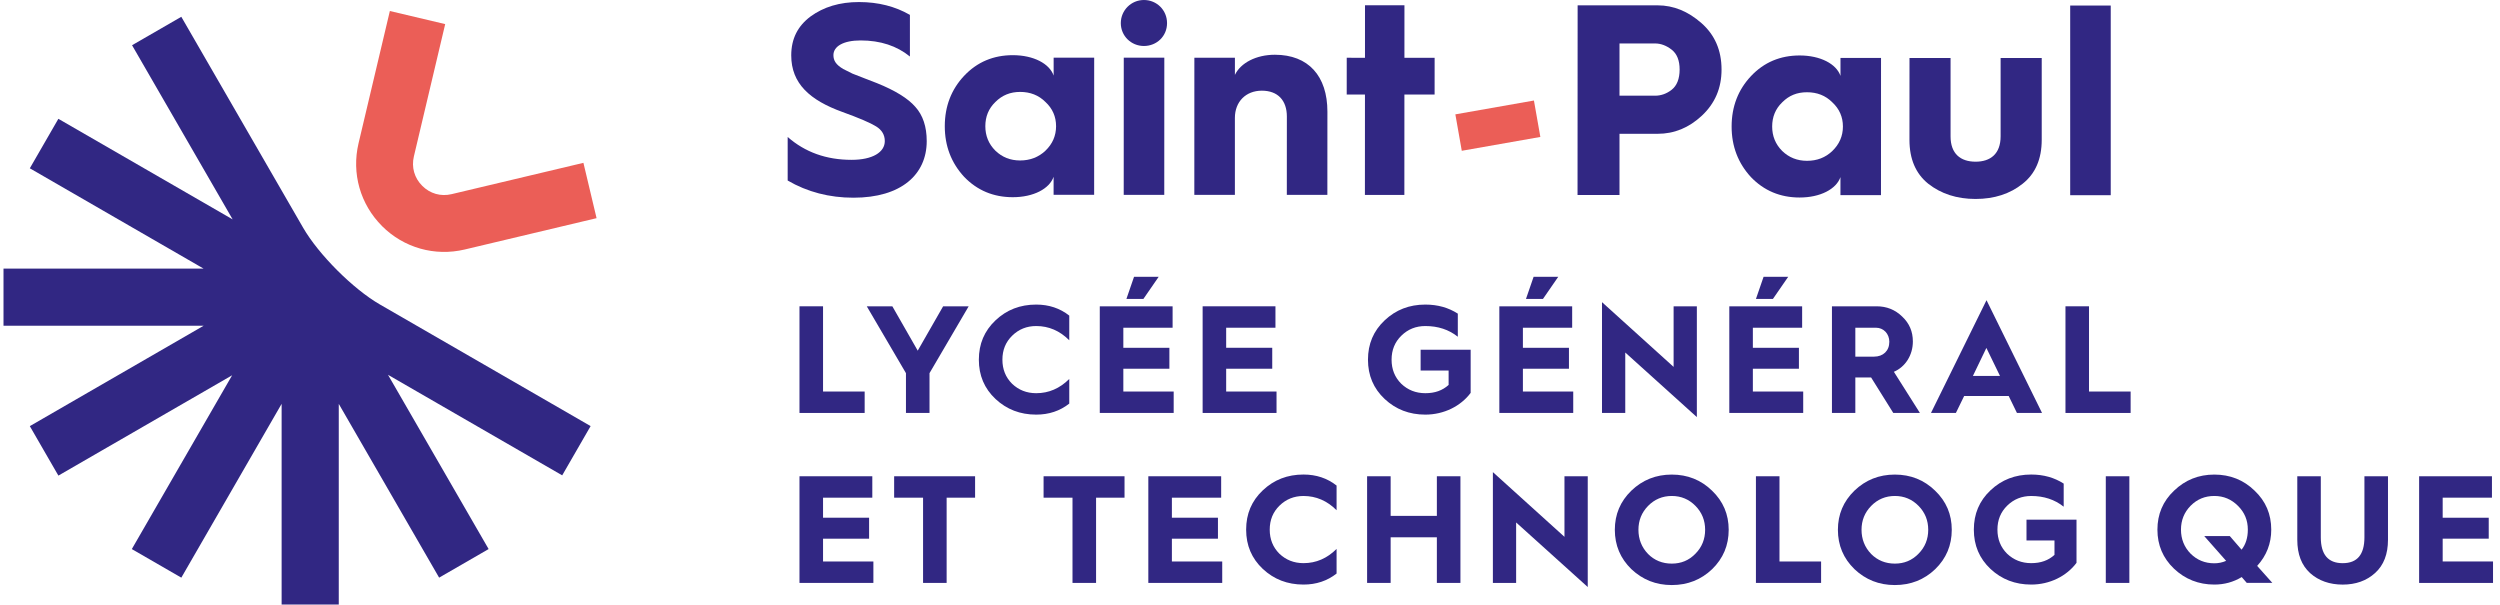
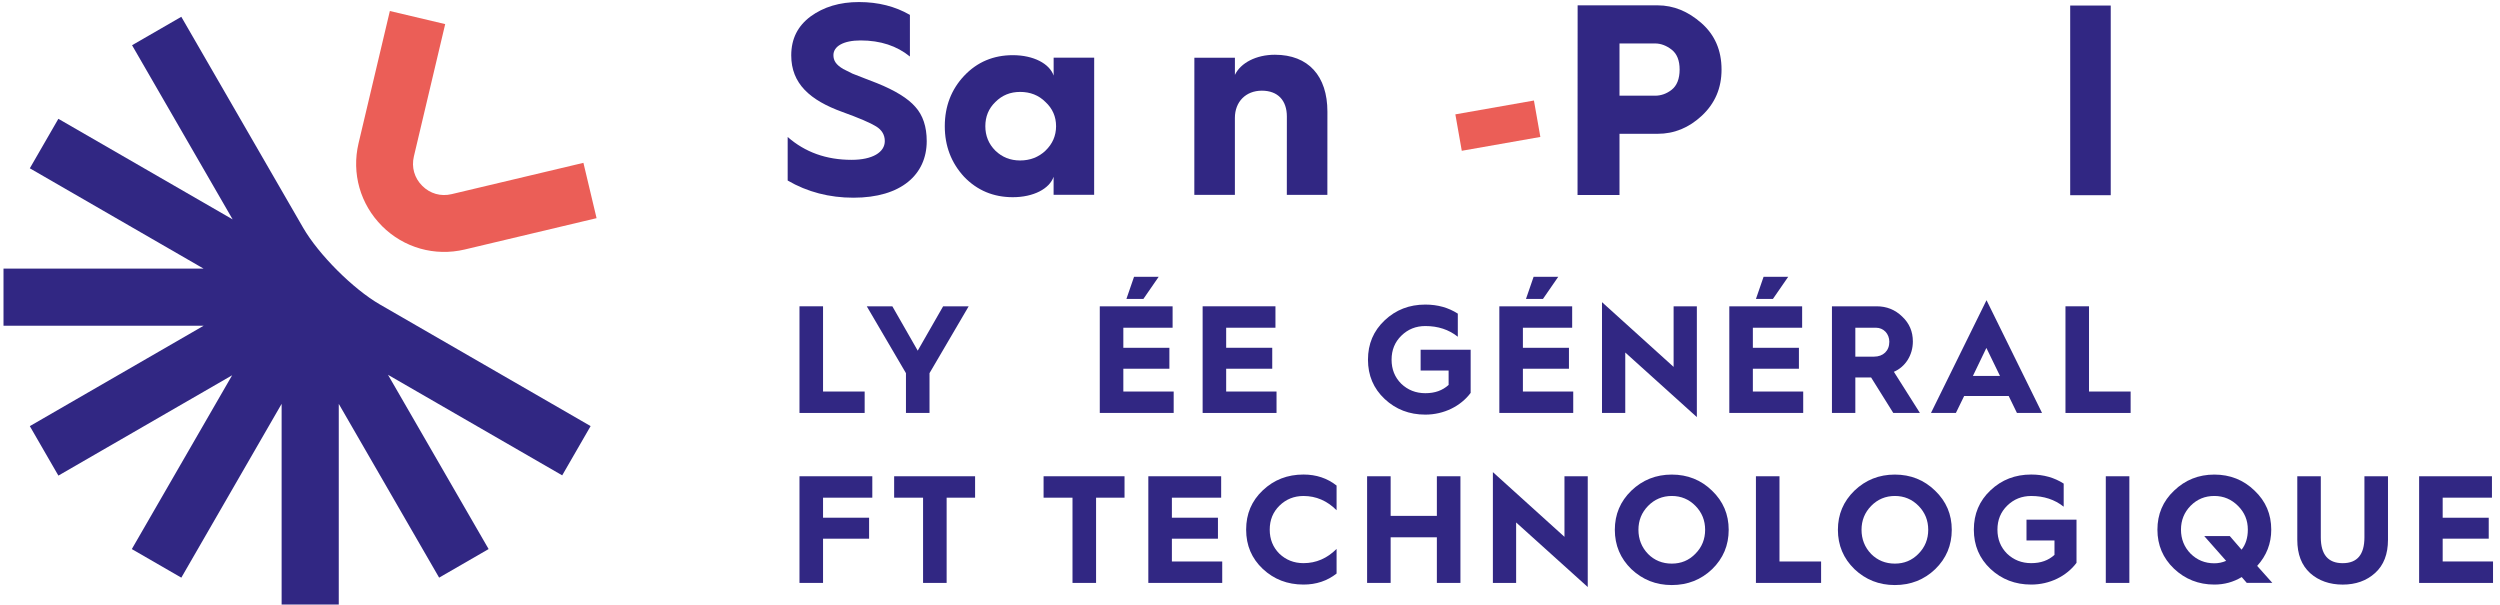
<svg xmlns="http://www.w3.org/2000/svg" width="248" height="60" viewBox="0 0 248 60" fill="none">
  <g clip-path="url(#clip0_4309_11356)">
    <path d="M78.137 13.588C79.863 15.1 81.969 15.856 84.479 15.856C86.558 15.856 87.772 15.102 87.772 13.997C87.772 13.375 87.476 12.889 86.909 12.539C86.344 12.187 85.209 11.701 83.564 11.107C80.353 9.945 78.489 8.296 78.491 5.492C78.491 3.844 79.14 2.577 80.409 1.632C81.706 0.688 83.297 0.202 85.216 0.204C87.132 0.204 88.806 0.638 90.263 1.476V5.606C88.966 4.553 87.346 4.013 85.376 4.011C83.647 4.011 82.678 4.603 82.676 5.467C82.676 6.007 82.918 6.411 83.647 6.845L84.565 7.304L85.808 7.789L86.994 8.248C88.804 8.978 90.072 9.76 90.799 10.598C91.554 11.434 91.931 12.57 91.931 13.999C91.931 17.318 89.392 19.612 84.667 19.612C82.265 19.612 80.08 19.042 78.137 17.908V13.59V13.588Z" fill="#312783" />
    <path d="M103.708 14.949C104.411 14.276 104.761 13.465 104.763 12.52C104.763 11.576 104.413 10.767 103.71 10.118C103.037 9.443 102.198 9.12 101.2 9.118C100.228 9.118 99.417 9.441 98.743 10.116C98.068 10.765 97.745 11.574 97.745 12.518C97.745 13.463 98.068 14.274 98.741 14.947C99.415 15.596 100.226 15.919 101.198 15.919C102.169 15.919 103.032 15.596 103.708 14.949ZM104.521 7.5V5.719H108.543L108.539 19.322H104.517V17.539C104.11 18.726 102.517 19.564 100.468 19.562C98.549 19.562 96.931 18.886 95.637 17.535C94.369 16.159 93.721 14.485 93.723 12.514C93.723 10.546 94.371 8.872 95.641 7.522C96.938 6.146 98.556 5.473 100.472 5.473C102.524 5.473 104.115 6.313 104.521 7.5Z" fill="#312783" />
-     <path d="M111.473 19.324L111.478 5.721H115.5L115.495 19.328H111.473V19.324ZM113.477 0C114.745 0 115.771 0.999 115.771 2.296C115.771 3.593 114.745 4.562 113.477 4.562C112.209 4.562 111.184 3.563 111.184 2.294C111.184 1.024 112.212 0 113.479 0" fill="#312783" />
    <path d="M118.477 19.328L118.481 5.725H122.503V7.429C123.07 6.24 124.609 5.431 126.471 5.431C129.79 5.431 131.679 7.539 131.679 11.075L131.675 19.334H127.653L127.657 11.559C127.657 9.966 126.767 8.995 125.174 8.995C123.581 8.995 122.501 10.1 122.501 11.693V19.33H118.477V19.328Z" fill="#312783" />
-     <path d="M135.399 19.335L135.404 9.375H133.594L133.596 5.73L135.406 5.732L135.408 0.521L139.321 0.524L139.319 5.732L142.315 5.734L142.313 9.379L139.317 9.377L139.313 19.337L135.399 19.335Z" fill="#312783" />
    <path d="M152.166 9.971L144.371 11.344L145.008 14.958L152.803 13.585L152.166 9.971Z" fill="#EB5E57" />
    <path d="M160.652 9.493H164.188C164.755 9.493 165.322 9.307 165.835 8.901C166.348 8.496 166.617 7.821 166.619 6.903C166.619 5.986 166.35 5.337 165.837 4.933C165.324 4.528 164.757 4.311 164.19 4.311H160.654V9.493H160.652ZM156.492 19.343L156.501 0.529H164.436C166.029 0.533 167.46 1.128 168.781 2.289C170.103 3.45 170.779 4.989 170.777 6.905C170.777 8.74 170.128 10.252 168.834 11.467C167.537 12.681 166.079 13.273 164.432 13.273H160.654V19.345H156.492V19.343Z" fill="#312783" />
-     <path d="M181.763 14.981C182.465 14.307 182.816 13.496 182.818 12.552C182.818 11.607 182.467 10.798 181.765 10.15C181.091 9.474 180.253 9.151 179.254 9.151C178.256 9.151 177.472 9.474 176.798 10.148C176.123 10.796 175.799 11.605 175.799 12.55C175.799 13.494 176.123 14.305 176.796 14.979C177.47 15.627 178.281 15.95 179.252 15.953C180.251 15.953 181.087 15.629 181.763 14.981ZM182.576 7.531V5.75H186.598L186.594 19.355H182.572V17.57C182.165 18.757 180.572 19.595 178.522 19.593C176.604 19.593 174.986 18.917 173.691 17.566C172.424 16.19 171.775 14.516 171.777 12.546C171.777 10.575 172.426 8.901 173.696 7.552C174.992 6.176 176.61 5.502 178.527 5.502C180.578 5.502 182.169 6.34 182.576 7.527" fill="#312783" />
-     <path d="M189.42 5.752H193.496V13.527C193.494 15.256 194.491 16.038 195.975 16.04C197.46 16.04 198.459 15.258 198.461 13.529V5.756H202.539V13.882C202.535 15.771 201.914 17.228 200.646 18.227C199.403 19.224 197.837 19.737 195.975 19.737C194.113 19.737 192.548 19.222 191.28 18.225C190.039 17.226 189.418 15.769 189.418 13.878L189.422 5.754H189.42V5.752Z" fill="#312783" />
    <path d="M209.385 0.55H205.363V19.364H209.385V0.55Z" fill="#312783" />
    <path d="M79.309 40.965V30.385H81.646V38.84H85.774V40.965H79.309Z" fill="#312783" />
    <path d="M89.871 40.965V37.017L85.984 30.385H88.52L91.038 34.786L93.559 30.385H96.093L92.208 37.017V40.965H89.871Z" fill="#312783" />
-     <path d="M106.071 31.311V33.755C105.131 32.814 104.036 32.343 102.792 32.343C101.851 32.343 101.063 32.662 100.411 33.298C99.758 33.936 99.439 34.724 99.439 35.681C99.439 36.638 99.758 37.426 100.394 38.064C101.046 38.686 101.837 39.005 102.792 39.005C104.036 39.005 105.129 38.534 106.071 37.593V40.037C105.146 40.765 104.053 41.13 102.792 41.13C101.199 41.13 99.862 40.612 98.755 39.58C97.646 38.534 97.102 37.243 97.102 35.679C97.102 34.115 97.648 32.825 98.755 31.778C99.862 30.731 101.199 30.214 102.792 30.214C104.051 30.214 105.146 30.579 106.071 31.307" fill="#312783" />
    <path d="M111.739 29.656L112.498 27.456H114.942L113.424 29.656H111.739ZM109.098 40.965V30.385H116.322V32.51H111.435V34.499H116.003V36.578H111.435V38.84H116.429V40.965H109.098Z" fill="#312783" />
    <path d="M119.301 40.965V30.385H126.525V32.51H121.636V34.499H126.206V36.578H121.636V38.84H126.632V40.965H119.301Z" fill="#312783" />
    <path d="M144.615 31.113V33.404C143.718 32.691 142.642 32.343 141.397 32.343C140.457 32.343 139.667 32.66 139.016 33.298C138.364 33.936 138.045 34.724 138.045 35.681C138.045 36.638 138.364 37.426 139 38.064C139.652 38.686 140.442 39.005 141.397 39.005C142.352 39.005 143.097 38.732 143.703 38.185V36.757H140.926V34.693H145.889V38.974C144.902 40.295 143.232 41.13 141.395 41.13C139.802 41.13 138.466 40.612 137.359 39.58C136.249 38.534 135.703 37.243 135.703 35.679C135.703 34.115 136.249 32.825 137.359 31.778C138.468 30.731 139.802 30.214 141.395 30.214C142.625 30.214 143.687 30.519 144.613 31.111" fill="#312783" />
    <path d="M151.376 29.656L152.135 27.456H154.579L153.061 29.656H151.376ZM148.734 40.965V30.385H155.959V32.51H151.072V34.499H155.64V36.578H151.072V38.84H156.065V40.965H148.734Z" fill="#312783" />
    <path d="M158.918 40.965V29.974L166.022 36.396V30.385H168.328V41.376L161.226 34.97V40.965H158.918Z" fill="#312783" />
    <path d="M174.189 29.656L174.948 27.456H177.391L175.873 29.656H174.189ZM171.547 40.965V30.385H178.772V32.51H173.884V34.499H178.453V36.578H173.884V38.84H178.878V40.965H171.547Z" fill="#312783" />
    <path d="M184.051 35.379H185.903C186.814 35.379 187.421 34.801 187.421 33.907C187.421 33.104 186.843 32.51 186.099 32.51H184.049V35.379H184.051ZM181.729 40.965V30.385H186.159C187.146 30.385 187.996 30.719 188.695 31.402C189.408 32.07 189.756 32.889 189.756 33.875C189.756 35.227 189.014 36.394 187.873 36.882L190.455 40.965H187.813L185.613 37.443H184.049V40.965H181.727H181.729Z" fill="#312783" />
    <path d="M195.713 37.291H198.398L197.049 34.514L195.713 37.291ZM191.553 40.965L197.062 29.779L202.57 40.965H200.081L199.261 39.28H194.845L194.024 40.965H191.551H191.553Z" fill="#312783" />
    <path d="M204.895 40.965V30.385H207.23V38.84H211.358V40.965H204.895Z" fill="#312783" />
-     <path d="M79.309 57.825V47.245H86.533V49.37H81.646V51.357H86.214V53.438H81.646V55.7H86.64V57.825H79.309Z" fill="#312783" />
+     <path d="M79.309 57.825V47.245H86.533V49.37H81.646V51.357H86.214V53.438H81.646V55.7V57.825H79.309Z" fill="#312783" />
    <path d="M91.568 57.825V49.37H88.699V47.245H96.729V49.37H93.906V57.825H91.568Z" fill="#312783" />
    <path d="M106.392 57.825V49.37H103.523V47.245H111.553V49.37H108.73V57.825H106.392Z" fill="#312783" />
    <path d="M113.914 57.825V47.245H121.139V49.37H116.251V51.357H120.82V53.438H116.251V55.7H121.245V57.825H113.914Z" fill="#312783" />
    <path d="M132.589 48.17V50.614C131.649 49.674 130.554 49.202 129.309 49.202C128.369 49.202 127.579 49.522 126.928 50.157C126.276 50.795 125.957 51.584 125.957 52.541C125.957 53.498 126.276 54.286 126.912 54.924C127.564 55.545 128.354 55.864 129.309 55.864C130.554 55.864 131.647 55.393 132.589 54.453V56.896C131.663 57.624 130.571 57.989 129.309 57.989C127.716 57.989 126.38 57.472 125.273 56.44C124.163 55.393 123.617 54.102 123.617 52.538C123.617 50.975 124.163 49.684 125.273 48.637C126.382 47.591 127.716 47.074 129.309 47.074C130.569 47.074 131.663 47.438 132.589 48.166" fill="#312783" />
    <path d="M135.617 57.825V47.245H137.952V51.175H142.537V47.245H144.875V57.825H142.537V53.3H137.952V57.825H135.617Z" fill="#312783" />
    <path d="M148.094 57.824V46.834L155.195 53.254V47.245H157.504V58.233L150.4 51.828V57.824H148.094Z" fill="#312783" />
    <path d="M163.486 54.955C164.124 55.591 164.912 55.91 165.84 55.91C166.768 55.91 167.539 55.591 168.177 54.938C168.83 54.286 169.149 53.481 169.149 52.555C169.149 51.629 168.832 50.839 168.194 50.187C167.556 49.534 166.768 49.2 165.842 49.2C164.916 49.2 164.126 49.534 163.488 50.187C162.852 50.839 162.533 51.629 162.533 52.555C162.533 53.481 162.852 54.3 163.488 54.953M161.832 48.671C162.942 47.609 164.276 47.078 165.84 47.078C167.404 47.078 168.738 47.609 169.831 48.671C170.94 49.734 171.486 51.025 171.486 52.557C171.486 54.09 170.94 55.395 169.847 56.458C168.755 57.505 167.418 58.037 165.84 58.037C164.261 58.037 162.942 57.505 161.832 56.458C160.74 55.397 160.191 54.09 160.191 52.557C160.191 51.025 160.738 49.734 161.832 48.671Z" fill="#312783" />
    <path d="M174.188 57.825V47.245H176.525V55.7H180.653V57.825H174.188Z" fill="#312783" />
    <path d="M185.617 54.955C186.255 55.591 187.043 55.91 187.971 55.91C188.899 55.91 189.67 55.591 190.308 54.938C190.961 54.286 191.28 53.481 191.28 52.555C191.28 51.629 190.963 50.839 190.325 50.187C189.687 49.534 188.899 49.2 187.973 49.2C187.047 49.2 186.257 49.534 185.619 50.187C184.983 50.839 184.664 51.629 184.664 52.555C184.664 53.481 184.983 54.3 185.619 54.953M183.961 48.671C185.07 47.609 186.405 47.078 187.969 47.078C189.532 47.078 190.867 47.609 191.959 48.671C193.069 49.734 193.615 51.025 193.615 52.557C193.615 54.09 193.069 55.395 191.976 56.458C190.884 57.505 189.547 58.037 187.969 58.037C186.39 58.037 185.07 57.505 183.961 56.458C182.869 55.397 182.32 54.09 182.32 52.557C182.32 51.025 182.867 49.734 183.961 48.671Z" fill="#312783" />
    <path d="M204.718 47.972V50.264C203.822 49.551 202.746 49.202 201.501 49.202C200.561 49.202 199.77 49.519 199.118 50.157C198.465 50.795 198.146 51.584 198.146 52.541C198.146 53.498 198.465 54.286 199.101 54.924C199.754 55.545 200.544 55.864 201.499 55.864C202.454 55.864 203.198 55.591 203.805 55.045V53.617H201.028V51.552H205.99V55.833C205.004 57.155 203.334 57.989 201.497 57.989C199.904 57.989 198.567 57.472 197.46 56.44C196.351 55.393 195.805 54.102 195.805 52.538C195.805 50.975 196.351 49.684 197.46 48.637C198.569 47.591 199.904 47.074 201.497 47.074C202.727 47.074 203.788 47.378 204.714 47.97" fill="#312783" />
    <path d="M211.232 47.245H208.895V57.825H211.232V47.245Z" fill="#312783" />
    <path d="M217.31 54.924C217.948 55.56 218.736 55.879 219.662 55.879C220.056 55.879 220.452 55.802 220.832 55.637L218.659 53.176H221.194L222.364 54.528C222.775 54.013 222.985 53.343 222.985 52.541C222.985 51.615 222.669 50.841 222.014 50.187C221.359 49.532 220.588 49.2 219.66 49.2C218.732 49.2 217.961 49.517 217.308 50.172C216.67 50.825 216.353 51.615 216.353 52.541C216.353 53.466 216.67 54.271 217.308 54.924M223.653 48.671C224.762 49.717 225.308 51.008 225.308 52.541C225.308 53.921 224.837 55.12 223.911 56.137L225.415 57.822H222.879L222.379 57.245C221.545 57.745 220.648 57.989 219.662 57.989C218.1 57.989 216.764 57.457 215.657 56.41C214.564 55.362 214.016 54.073 214.016 52.541C214.016 51.008 214.562 49.717 215.669 48.671C216.778 47.609 218.098 47.078 219.662 47.078C221.226 47.078 222.562 47.609 223.655 48.671" fill="#312783" />
    <path d="M227.887 47.245H230.224V53.302C230.224 55.018 230.952 55.867 232.395 55.867C233.837 55.867 234.551 55.018 234.551 53.302V47.245H236.888V53.544C236.888 54.972 236.465 56.063 235.614 56.838C234.765 57.612 233.685 57.992 232.397 57.992C231.108 57.992 230.013 57.612 229.165 56.853C228.316 56.08 227.891 54.985 227.891 53.544V47.245H227.887Z" fill="#312783" />
    <path d="M239.977 57.825V47.245H247.201V49.37H242.314V51.357H246.882V53.438H242.314V55.7H247.308V57.825H239.977Z" fill="#312783" />
    <path d="M37.896 22.422C35.734 20.26 34.864 17.195 35.567 14.217L38.674 1.092L44.163 2.391L41.057 15.516C40.802 16.59 41.105 17.654 41.885 18.433C42.231 18.779 42.231 18.779 41.885 18.433C42.664 19.213 43.728 19.515 44.801 19.259L57.875 16.154L59.18 21.642L46.107 24.749C43.129 25.456 40.062 24.588 37.896 22.426L37.894 22.422" fill="#EB5E57" />
    <path d="M48.47 54.465L38.489 37.18L55.77 47.155L58.589 42.268L37.68 30.2C35.026 28.669 31.602 25.243 30.07 22.591L17.985 1.666L13.1 4.487L23.079 21.765L5.792 11.787L5.777 11.809L2.958 16.695L20.197 26.647H0.291V26.676H0.289V32.316H20.197L2.958 42.272L4.374 44.726L5.792 47.18L23.029 37.226L13.077 54.467L13.1 54.482L17.987 57.303L27.937 40.062V59.97H33.606V40.064L43.562 57.303L43.585 57.288L48.47 54.467V54.465Z" fill="#312783" />
  </g>
  <defs>
    <clipPath id="clip0_4309_11356">
      <rect width="246.99" height="59.97" fill="white" transform="translate(0.348)" />
    </clipPath>
  </defs>
</svg>